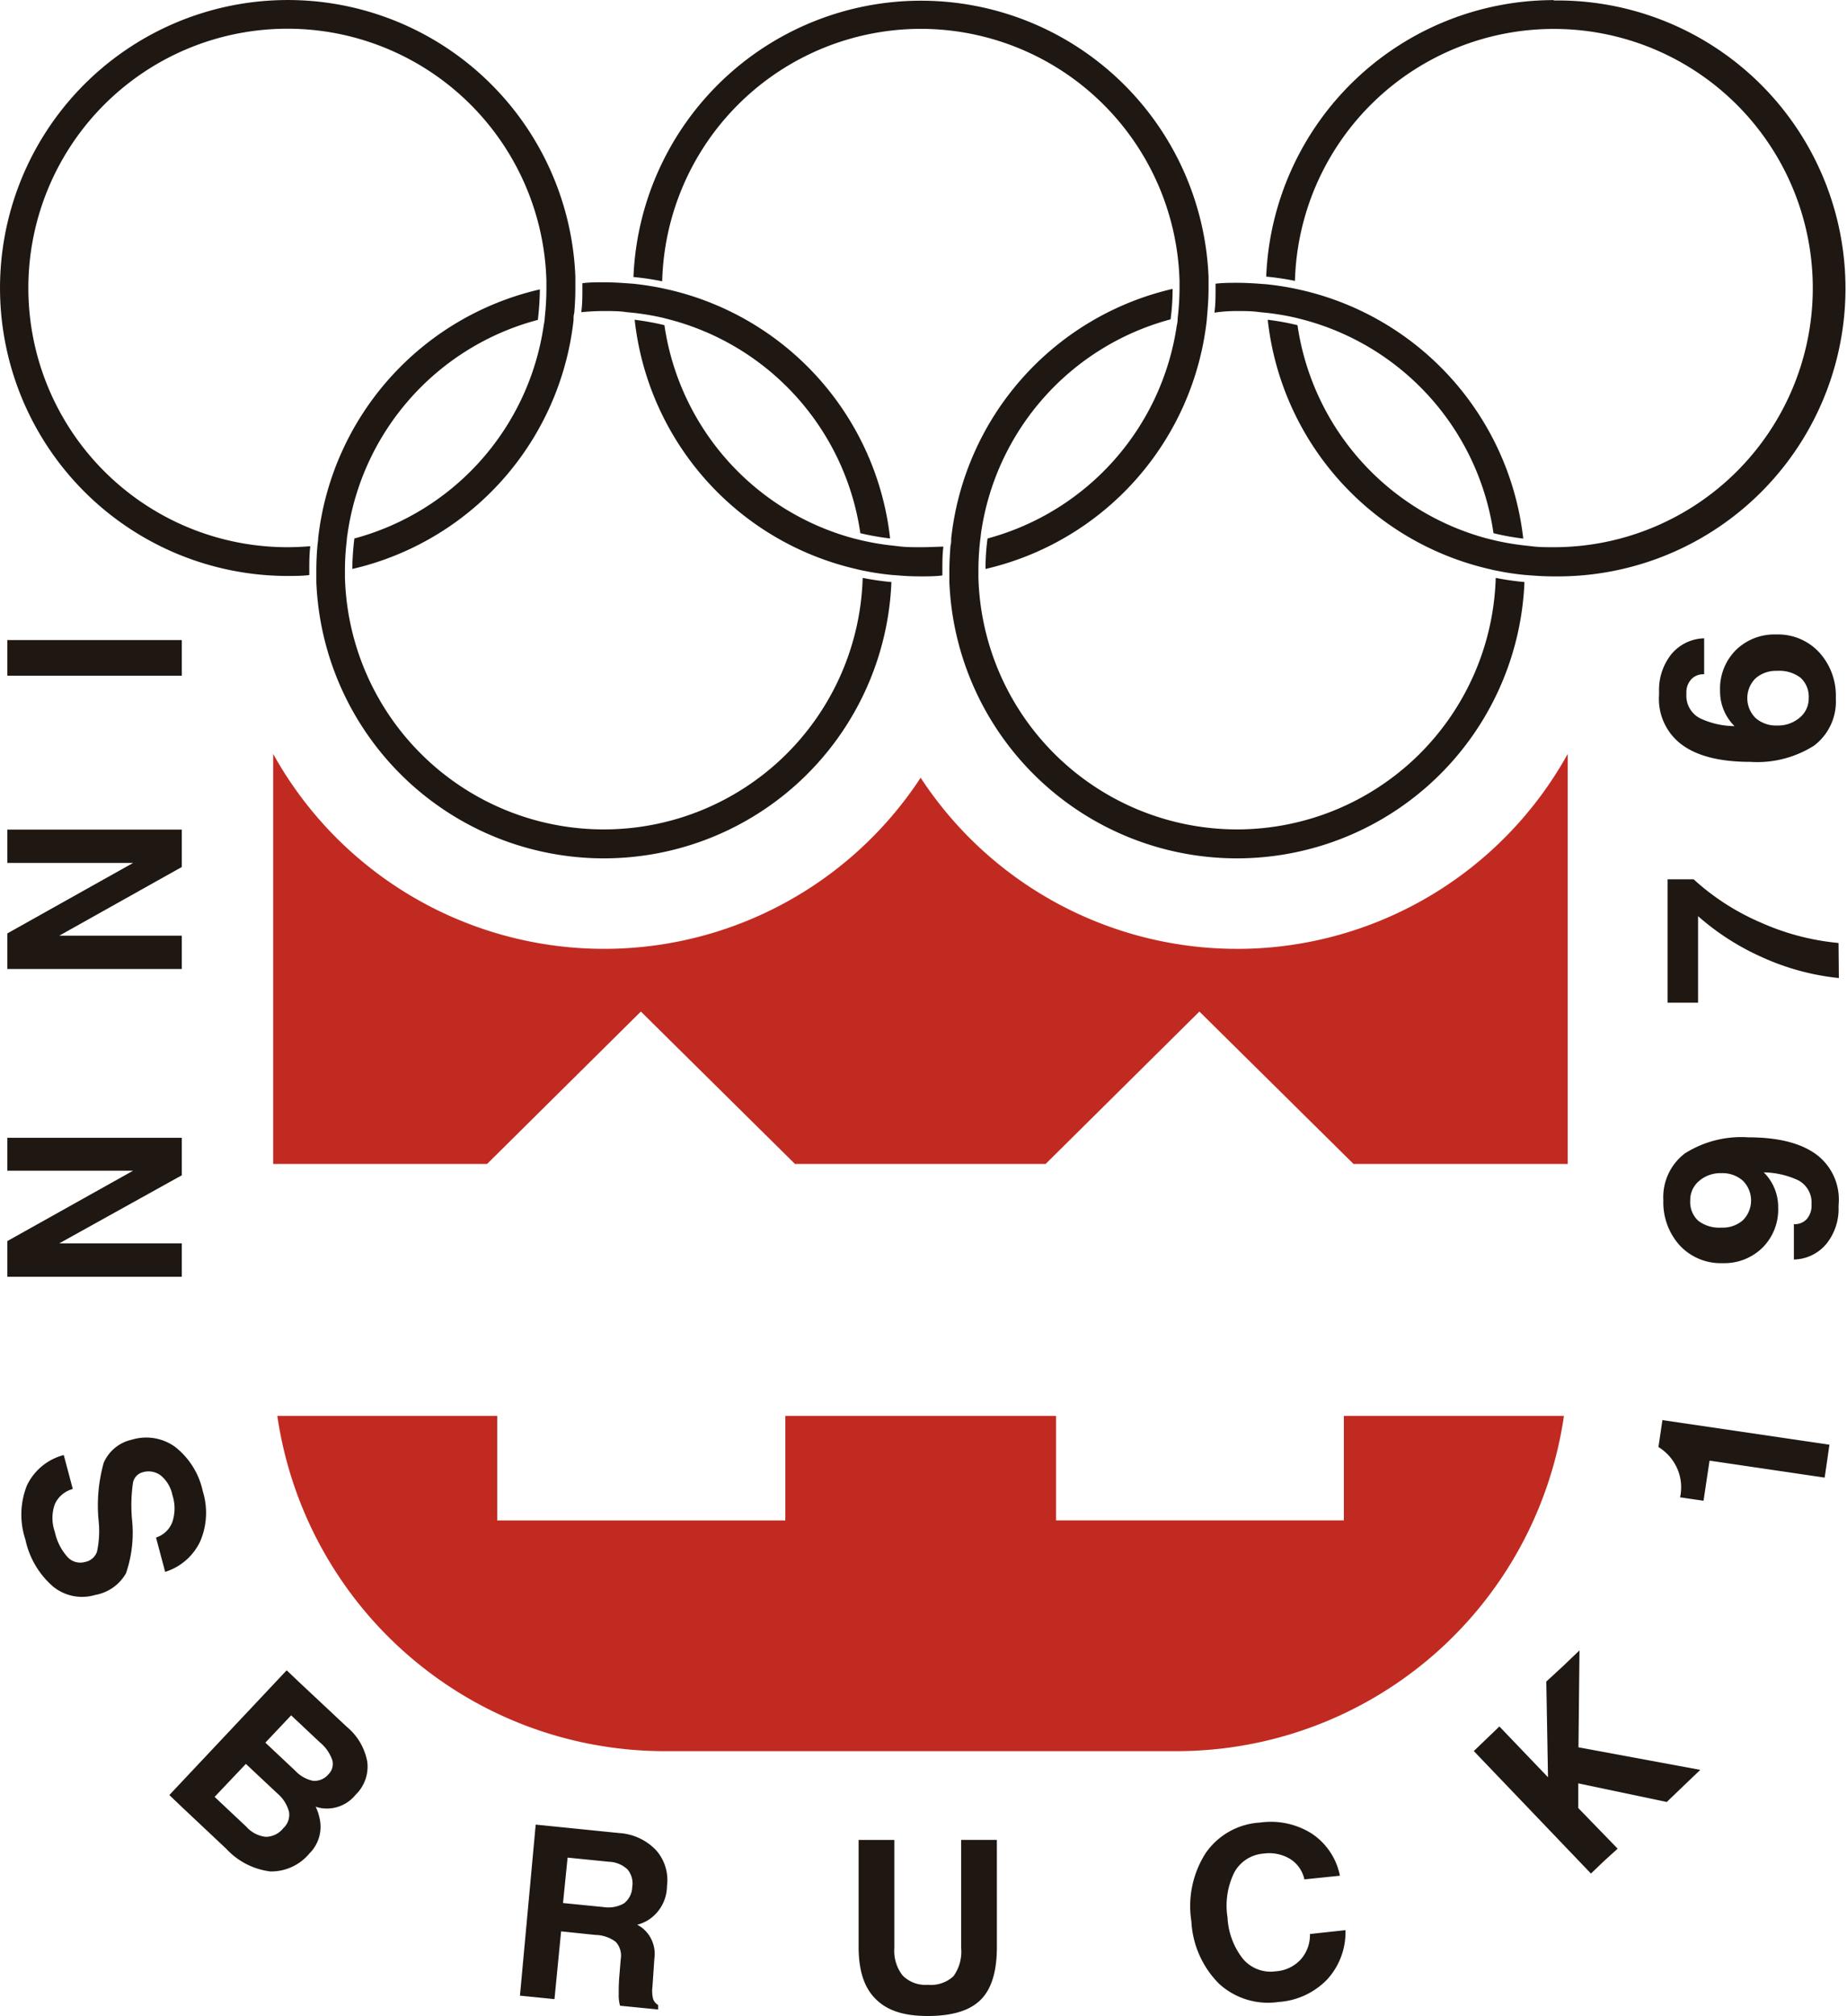
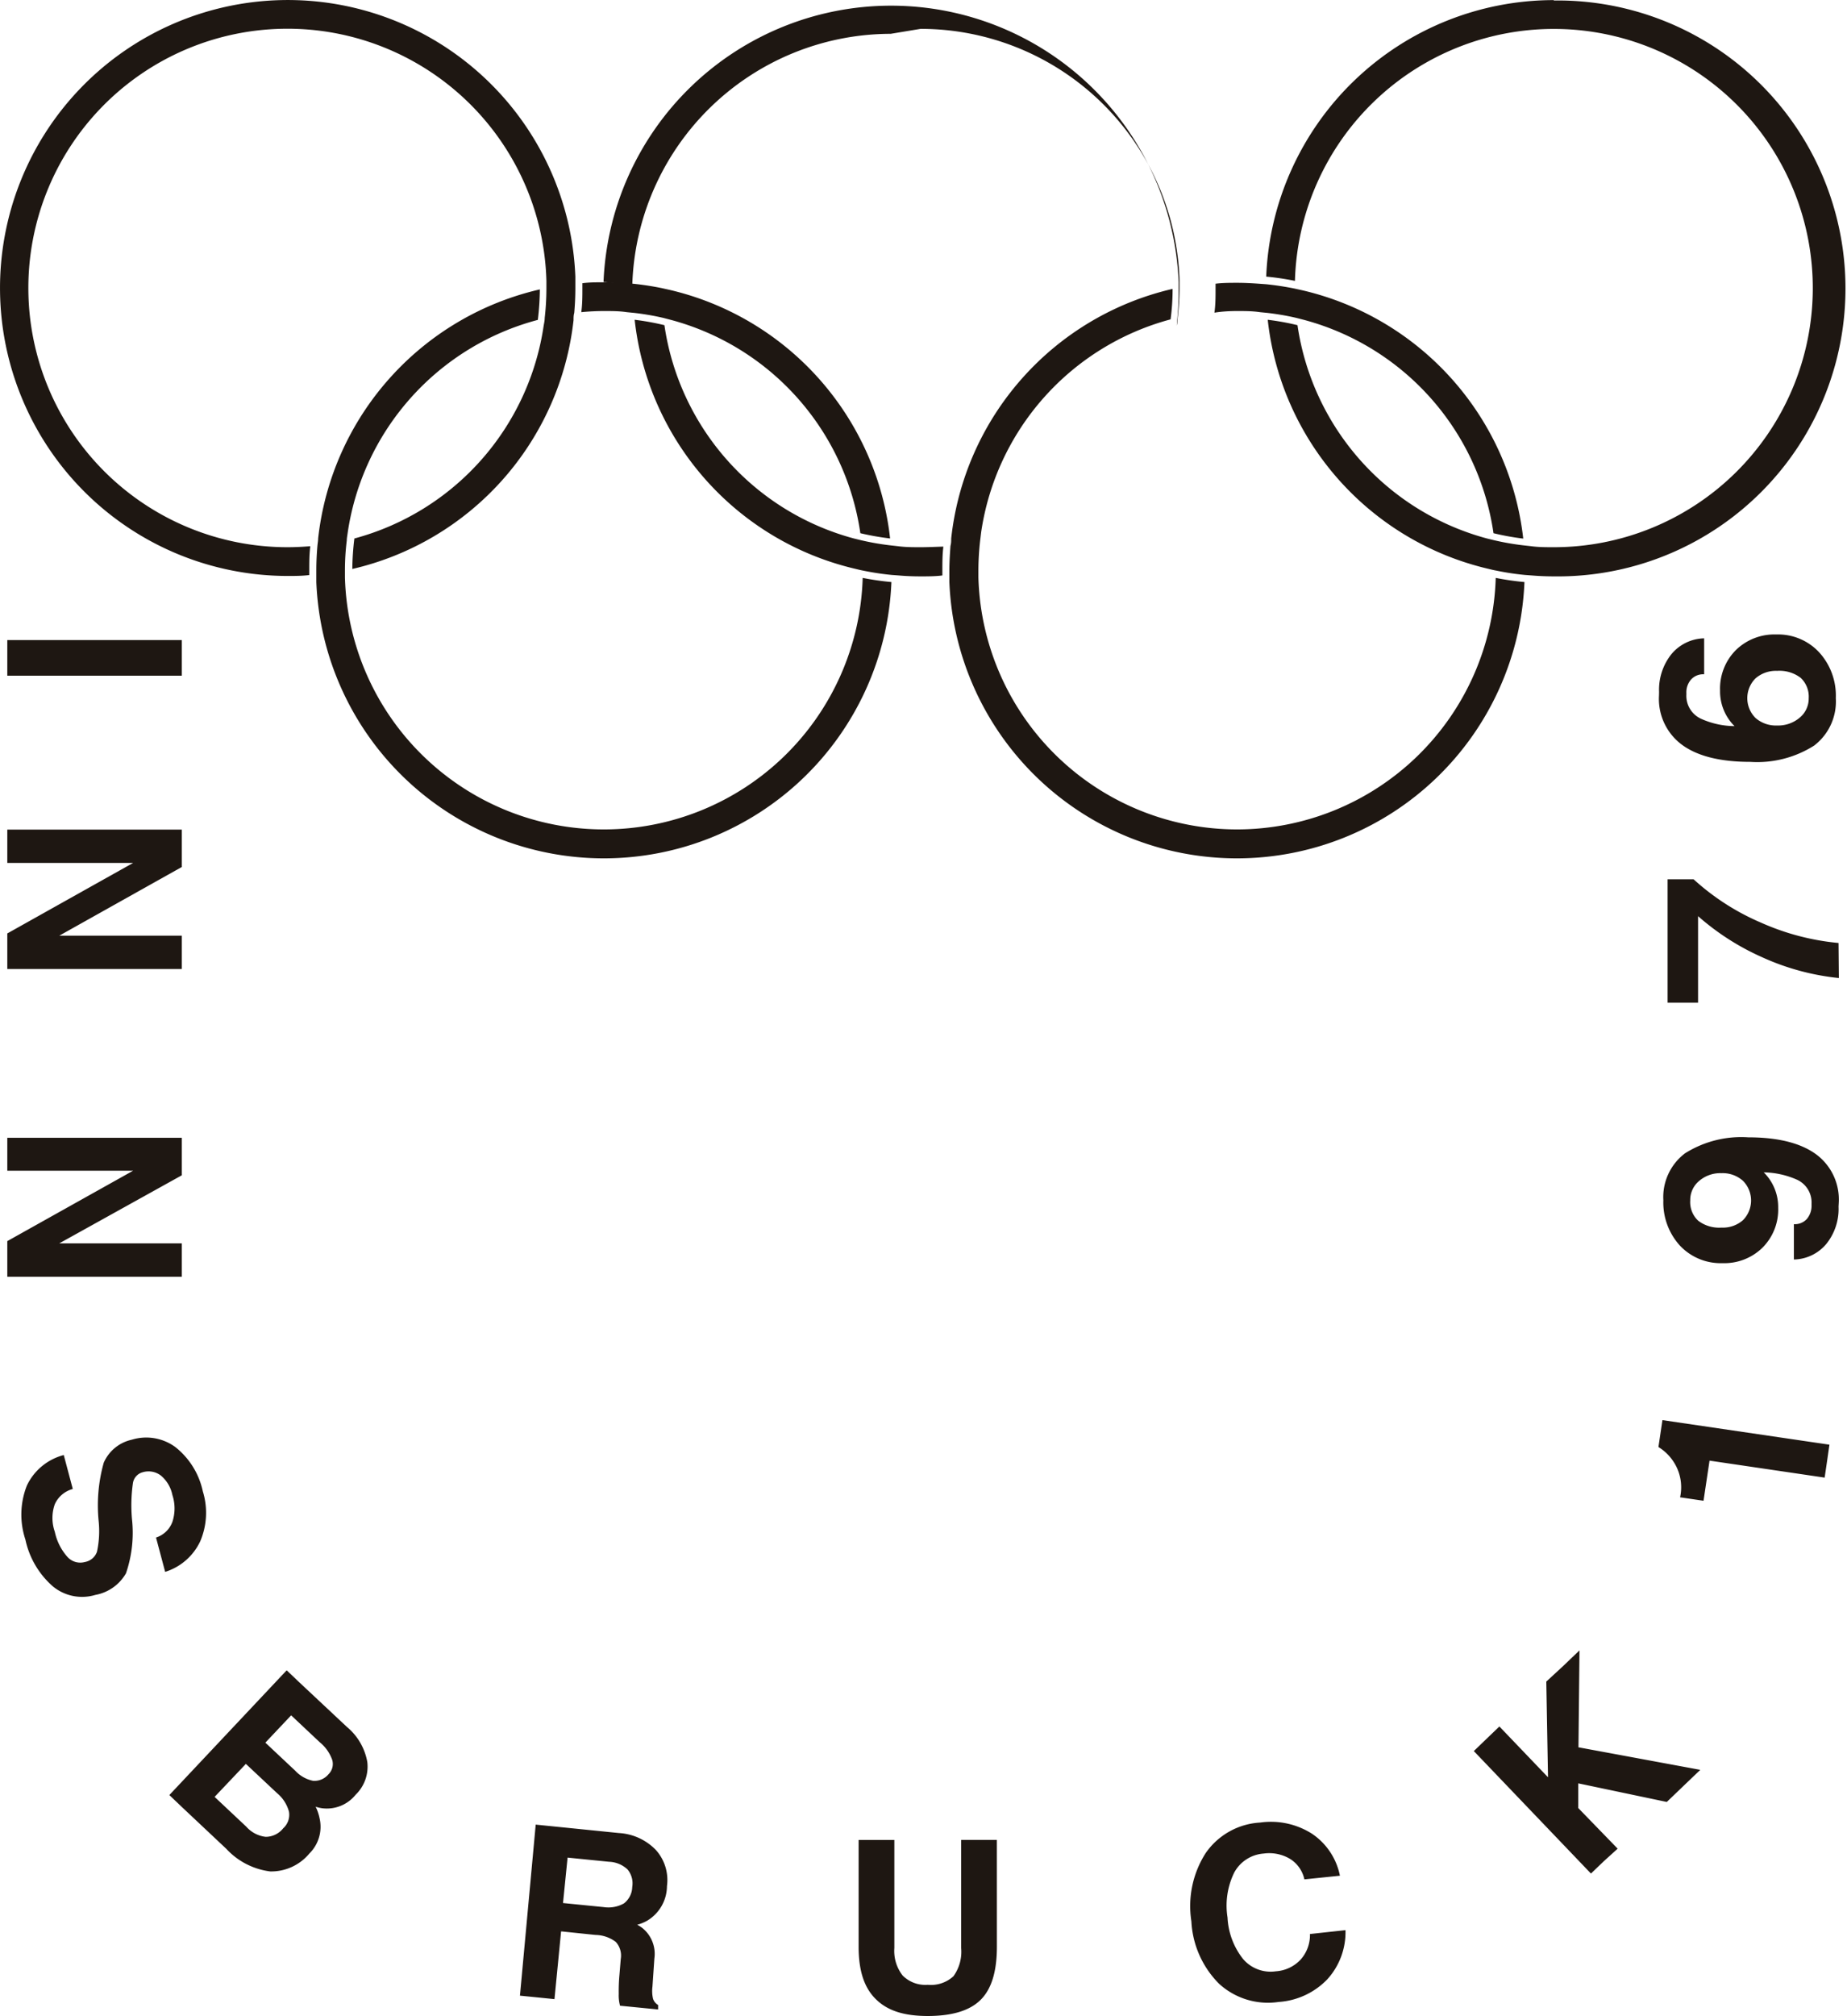
<svg xmlns="http://www.w3.org/2000/svg" width="265.861" height="290" viewBox="0 0 70.342 76.729">
-   <path fill="#c12a21" d="M47.121 36.114A14.402 14.402 0 0 1 35.062 29.6a14.413 14.413 0 0 1-24.658-.905V44.3h8.146l5.857-5.8 5.869 5.8h9.546l5.857-5.8 5.869 5.8h8.157V28.695a14.398 14.398 0 0 1-12.584 7.42Zm4.059 21.752H40.22V53.89H29.909v3.978H18.936V53.89h-8.374a14.912 14.912 0 0 0 14.75 12.759h19.505A14.908 14.908 0 0 0 59.562 53.89H51.18Z" class="cls-1" />
-   <path fill="#1e1712" d="M35.062 20.827c-.29 0-.576 0-.862-.038l-.274-.031a9.84 9.84 0 0 1-1.122-.194l-.286-.07a9.882 9.882 0 0 1-7.214-8.118 9.762 9.762 0 0 0-1.133-.205 10.965 10.965 0 0 0 8.425 9.484c.092.023.185.046.274.062a10.373 10.373 0 0 0 1.094.166l.275.02q.386.034.823.034c.279 0 .557 0 .828-.035v-.182c0-.309 0-.614.038-.916-.286.008-.572.023-.866.023zm0-19.729a9.867 9.867 0 0 1 9.86 9.592v.275a10.025 10.025 0 0 1-.07 1.136q0 .151-.035.29a9.882 9.882 0 0 1-7.207 8.104 8.622 8.622 0 0 0-.077 1.16 10.965 10.965 0 0 0 8.424-9.453l.023-.279c.028-.313.047-.626.047-.943v-.437a10.96 10.96 0 0 0-21.902 0 10.218 10.218 0 0 1 1.094.163 9.863 9.863 0 0 1 9.843-9.608zM59.176.004a10.965 10.965 0 0 0-10.953 10.524 10.218 10.218 0 0 1 1.094.162 9.863 9.863 0 1 1 9.859 10.137c-.294 0-.58 0-.862-.038l-.275-.031a9.762 9.762 0 0 1-1.125-.194l-.286-.07a9.882 9.882 0 0 1-7.214-8.118 9.762 9.762 0 0 0-1.133-.205 10.965 10.965 0 0 0 8.424 9.484c.093.023.186.046.279.062a10.075 10.075 0 0 0 1.094.166l.27.02c.271.022.55.034.828.034a10.96 10.96 0 1 0 0-21.918z" class="cls-2" />
+   <path fill="#1e1712" d="M35.062 20.827c-.29 0-.576 0-.862-.038l-.274-.031a9.84 9.84 0 0 1-1.122-.194l-.286-.07a9.882 9.882 0 0 1-7.214-8.118 9.762 9.762 0 0 0-1.133-.205 10.965 10.965 0 0 0 8.425 9.484c.092.023.185.046.274.062a10.373 10.373 0 0 0 1.094.166l.275.02q.386.034.823.034c.279 0 .557 0 .828-.035v-.182c0-.309 0-.614.038-.916-.286.008-.572.023-.866.023zm0-19.729a9.867 9.867 0 0 1 9.86 9.592v.275a10.025 10.025 0 0 1-.07 1.136q0 .151-.035.29l.023-.279c.028-.313.047-.626.047-.943v-.437a10.96 10.96 0 0 0-21.902 0 10.218 10.218 0 0 1 1.094.163 9.863 9.863 0 0 1 9.843-9.608zM59.176.004a10.965 10.965 0 0 0-10.953 10.524 10.218 10.218 0 0 1 1.094.162 9.863 9.863 0 1 1 9.859 10.137c-.294 0-.58 0-.862-.038l-.275-.031a9.762 9.762 0 0 1-1.125-.194l-.286-.07a9.882 9.882 0 0 1-7.214-8.118 9.762 9.762 0 0 0-1.133-.205 10.965 10.965 0 0 0 8.424 9.484c.093.023.186.046.279.062a10.075 10.075 0 0 0 1.094.166l.27.02c.271.022.55.034.828.034a10.96 10.96 0 1 0 0-21.918z" class="cls-2" />
  <path fill="#1e1712" d="M47.121 11.838c.29 0 .576 0 .862.043l.275.027a9.84 9.84 0 0 1 1.12.193l.287.074a9.87 9.87 0 0 1 7.214 8.119 9.762 9.762 0 0 0 1.133.205 10.968 10.968 0 0 0-8.424-9.453l-.279-.062a11.223 11.223 0 0 0-1.09-.166l-.275-.02c-.27-.019-.545-.034-.823-.034s-.557 0-.827.034v.186c0 .31 0 .61-.043.916.29-.046.576-.062.87-.062zm0 19.73a9.863 9.863 0 0 1-9.859-9.589v-.274a10.09 10.09 0 0 1 .07-1.16l.035-.29a9.87 9.87 0 0 1 7.214-8.1 8.722 8.722 0 0 0 .077-1.16 10.968 10.968 0 0 0-8.432 9.5c0 .093 0 .185-.027.278-.023.313-.043.627-.043.947v.433a10.96 10.96 0 0 0 21.902 0 10.638 10.638 0 0 1-1.094-.158 9.863 9.863 0 0 1-9.843 9.573Zm-24.114-19.73c.294 0 .58 0 .863.043l.274.027a9.762 9.762 0 0 1 1.125.193l.282.074a9.867 9.867 0 0 1 7.215 8.119 10.052 10.052 0 0 0 1.133.2 10.96 10.96 0 0 0-8.421-9.467l-.278-.062a11.24 11.24 0 0 0-1.095-.167l-.27-.019a11.74 11.74 0 0 0-.828-.035c-.278 0-.552 0-.827.035v.186c0 .309 0 .61-.042.916.278-.027.58-.043.87-.043zm0 19.73a9.863 9.863 0 0 1-9.87-9.589v-.274a9.248 9.248 0 0 1 .07-1.137c0-.096.023-.193.034-.29a9.87 9.87 0 0 1 7.242-8.103 10.288 10.288 0 0 0 .077-1.16 10.968 10.968 0 0 0-8.444 9.48c0 .093-.019.185-.027.278-.027.313-.042.627-.042.947v.433a10.96 10.96 0 0 0 21.902 0 10.638 10.638 0 0 1-1.094-.158 9.863 9.863 0 0 1-9.848 9.573Z" class="cls-2" />
  <path fill="#1e1712" d="M10.953 20.827A9.867 9.867 0 1 1 20.81 10.69v.275a10.029 10.029 0 0 1-.065 1.136c0 .1-.023.198-.039.29a9.874 9.874 0 0 1-7.21 8.104 10.157 10.157 0 0 0-.078 1.16 10.957 10.957 0 0 0 8.425-9.469c0-.092 0-.185.027-.278.027-.313.042-.626.042-.943v-.437a10.96 10.96 0 1 0-10.96 11.393c.278 0 .553 0 .827-.034v-.182c0-.31 0-.615.039-.916-.286.023-.576.038-.866.038zm52.232 5.506a2.169 2.169 0 0 1 .472-1.438 1.67 1.67 0 0 1 1.245-.6v1.369a.622.622 0 0 0-.491.19.735.735 0 0 0-.186.525v.058a.959.959 0 0 0 .56.92 3.155 3.155 0 0 0 1.273.279 1.86 1.86 0 0 1-.55-1.353 2.076 2.076 0 0 1 .596-1.535 2.1 2.1 0 0 1 1.546-.6 2.134 2.134 0 0 1 1.632.68 2.443 2.443 0 0 1 .634 1.745 2.107 2.107 0 0 1-.827 1.805 4.044 4.044 0 0 1-2.428.619q-1.763 0-2.649-.685a2.169 2.169 0 0 1-.83-1.836zm4.496 1.28a1.268 1.268 0 0 0 .859-.298.943.943 0 0 0 .344-.742.978.978 0 0 0-.306-.774 1.33 1.33 0 0 0-.897-.266 1.18 1.18 0 0 0-.823.286 1.063 1.063 0 0 0 0 1.507 1.18 1.18 0 0 0 .823.287zm2.351 9.611a9.33 9.33 0 0 1-2.958-.808 9.522 9.522 0 0 1-2.404-1.547v3.294h-1.16v-4.697h.99a9.113 9.113 0 0 0 2.567 1.65 9.348 9.348 0 0 0 2.953.774zm-.012 8.699a2.119 2.119 0 0 1-.467 1.423 1.65 1.65 0 0 1-1.234.591v-1.345a.619.619 0 0 0 .491-.194.773.773 0 0 0 .182-.525v-.066a.951.951 0 0 0-.549-.905 3.263 3.263 0 0 0-1.272-.282 1.852 1.852 0 0 1 .55 1.345 2.045 2.045 0 0 1-.596 1.52 2.076 2.076 0 0 1-1.527.591 2.13 2.13 0 0 1-1.62-.669 2.436 2.436 0 0 1-.63-1.724 2.088 2.088 0 0 1 .823-1.786 4.017 4.017 0 0 1 2.409-.61c1.16 0 2.037.227 2.625.676a2.138 2.138 0 0 1 .823 1.813zm-4.457-1.272a1.237 1.237 0 0 0-.85.294.94.94 0 0 0-.341.742.967.967 0 0 0 .302.773 1.315 1.315 0 0 0 .889.263 1.16 1.16 0 0 0 .816-.282 1.063 1.063 0 0 0 0-1.5 1.16 1.16 0 0 0-.816-.29zm-.456 10.941-.229 1.527-.893-.131a1.782 1.782 0 0 0-.104-1.086 1.833 1.833 0 0 0-.72-.828l.152-1.024 6.36.935-.09.627-.092.626zM56.13 66.646l.486-.468.488-.468 1.851 1.933-.065-3.642.641-.591.623-.596-.039 3.689 4.64.858-.638.61-.638.612-3.371-.708v.94l1.5 1.546-.53.48-.487.467zm-4.888 6.816a2.664 2.664 0 0 1-.696 1.875 2.83 2.83 0 0 1-1.851.858 2.76 2.76 0 0 1-2.262-.688 3.615 3.615 0 0 1-1.06-2.382 3.739 3.739 0 0 1 .546-2.598 2.706 2.706 0 0 1 2.072-1.16 2.915 2.915 0 0 1 1.976.426 2.513 2.513 0 0 1 1.063 1.597l-1.353.139a1.222 1.222 0 0 0-.538-.774 1.546 1.546 0 0 0-1.013-.208 1.388 1.388 0 0 0-1.121.723 2.853 2.853 0 0 0-.255 1.712 2.753 2.753 0 0 0 .595 1.582 1.38 1.38 0 0 0 1.245.464 1.415 1.415 0 0 0 .943-.445 1.4 1.4 0 0 0 .356-.974zm-13.276.63c0 .936-.201 1.604-.615 2.018-.414.414-1.086.619-2.018.619-.932 0-1.547-.213-1.983-.646-.437-.433-.65-1.075-.65-1.991v-4.063h1.361v4.11a1.516 1.516 0 0 0 .317 1.051 1.218 1.218 0 0 0 .955.352 1.268 1.268 0 0 0 .978-.325 1.593 1.593 0 0 0 .294-1.079v-4.11h1.36zm-17.564-4.647.653.066 2.52.255a2.123 2.123 0 0 1 1.404.645 1.713 1.713 0 0 1 .422 1.373 1.546 1.546 0 0 1-.747 1.314 1.655 1.655 0 0 1-.386.159 1.276 1.276 0 0 1 .2.127 1.264 1.264 0 0 1 .453 1.16l-.073 1.071a1.303 1.303 0 0 0 .023.46.433.433 0 0 0 .193.236v.17l-1.45-.143a1.45 1.45 0 0 1-.05-.448 6.843 6.843 0 0 1 .027-.727l.05-.603a.773.773 0 0 0-.189-.65 1.31 1.31 0 0 0-.773-.266l-1.31-.136-.252 2.579-.653-.066-.662-.066zm1.04 2.985 1.546.154a1.206 1.206 0 0 0 .773-.139.812.812 0 0 0 .317-.626.827.827 0 0 0-.181-.67 1.09 1.09 0 0 0-.704-.29l-1.577-.158zm-10.524-8.858.472.449 1.824 1.708a2.242 2.242 0 0 1 .774 1.33 1.485 1.485 0 0 1-.445 1.25 1.407 1.407 0 0 1-1.276.513 1.52 1.52 0 0 1-.247-.058 1.728 1.728 0 0 1 .15.437 1.427 1.427 0 0 1-.386 1.342 1.89 1.89 0 0 1-1.492.684 2.741 2.741 0 0 1-1.675-.862L6.94 68.788l-.491-.468zM8.173 68.39l1.206 1.133a1.16 1.16 0 0 0 .739.387.854.854 0 0 0 .668-.325.692.692 0 0 0 .22-.63 1.384 1.384 0 0 0-.455-.708l-1.187-1.113zm1.933-2.064 1.137 1.067a1.276 1.276 0 0 0 .684.386.696.696 0 0 0 .58-.247.549.549 0 0 0 .147-.545 1.512 1.512 0 0 0-.472-.673l-1.094-1.028zm-4.164-7.807a.982.982 0 0 0 .623-.595 1.64 1.64 0 0 0 0-1.025 1.299 1.299 0 0 0-.437-.738.773.773 0 0 0-.704-.124.506.506 0 0 0-.363.421 5.973 5.973 0 0 0-.035 1.357 4.76 4.76 0 0 1-.228 2.065 1.686 1.686 0 0 1-1.168.823 1.748 1.748 0 0 1-1.62-.328 3.267 3.267 0 0 1-1.044-1.783 3.004 3.004 0 0 1 .058-2.053 2.157 2.157 0 0 1 1.404-1.16l.344 1.292a1.044 1.044 0 0 0-.685.58 1.57 1.57 0 0 0 0 1.048 2.088 2.088 0 0 0 .472.947.657.657 0 0 0 .669.205.6.6 0 0 0 .464-.387 3.696 3.696 0 0 0 .066-1.16 6.008 6.008 0 0 1 .193-2.234 1.52 1.52 0 0 1 1.067-.874 1.875 1.875 0 0 1 1.663.282 2.927 2.927 0 0 1 1.043 1.682 2.76 2.76 0 0 1-.1 1.906 2.204 2.204 0 0 1-1.334 1.16zM.278 44.558v-1.253h6.646v1.427l-4.666 2.59h4.666v1.272H.278v-1.357l4.79-2.679zm0-11.714v-1.269h6.646v1.423l-4.666 2.614h4.666v1.268H.278v-1.353l4.79-2.683zm6.646-8.483v1.357H.278v-1.357Z" class="cls-2" />
</svg>